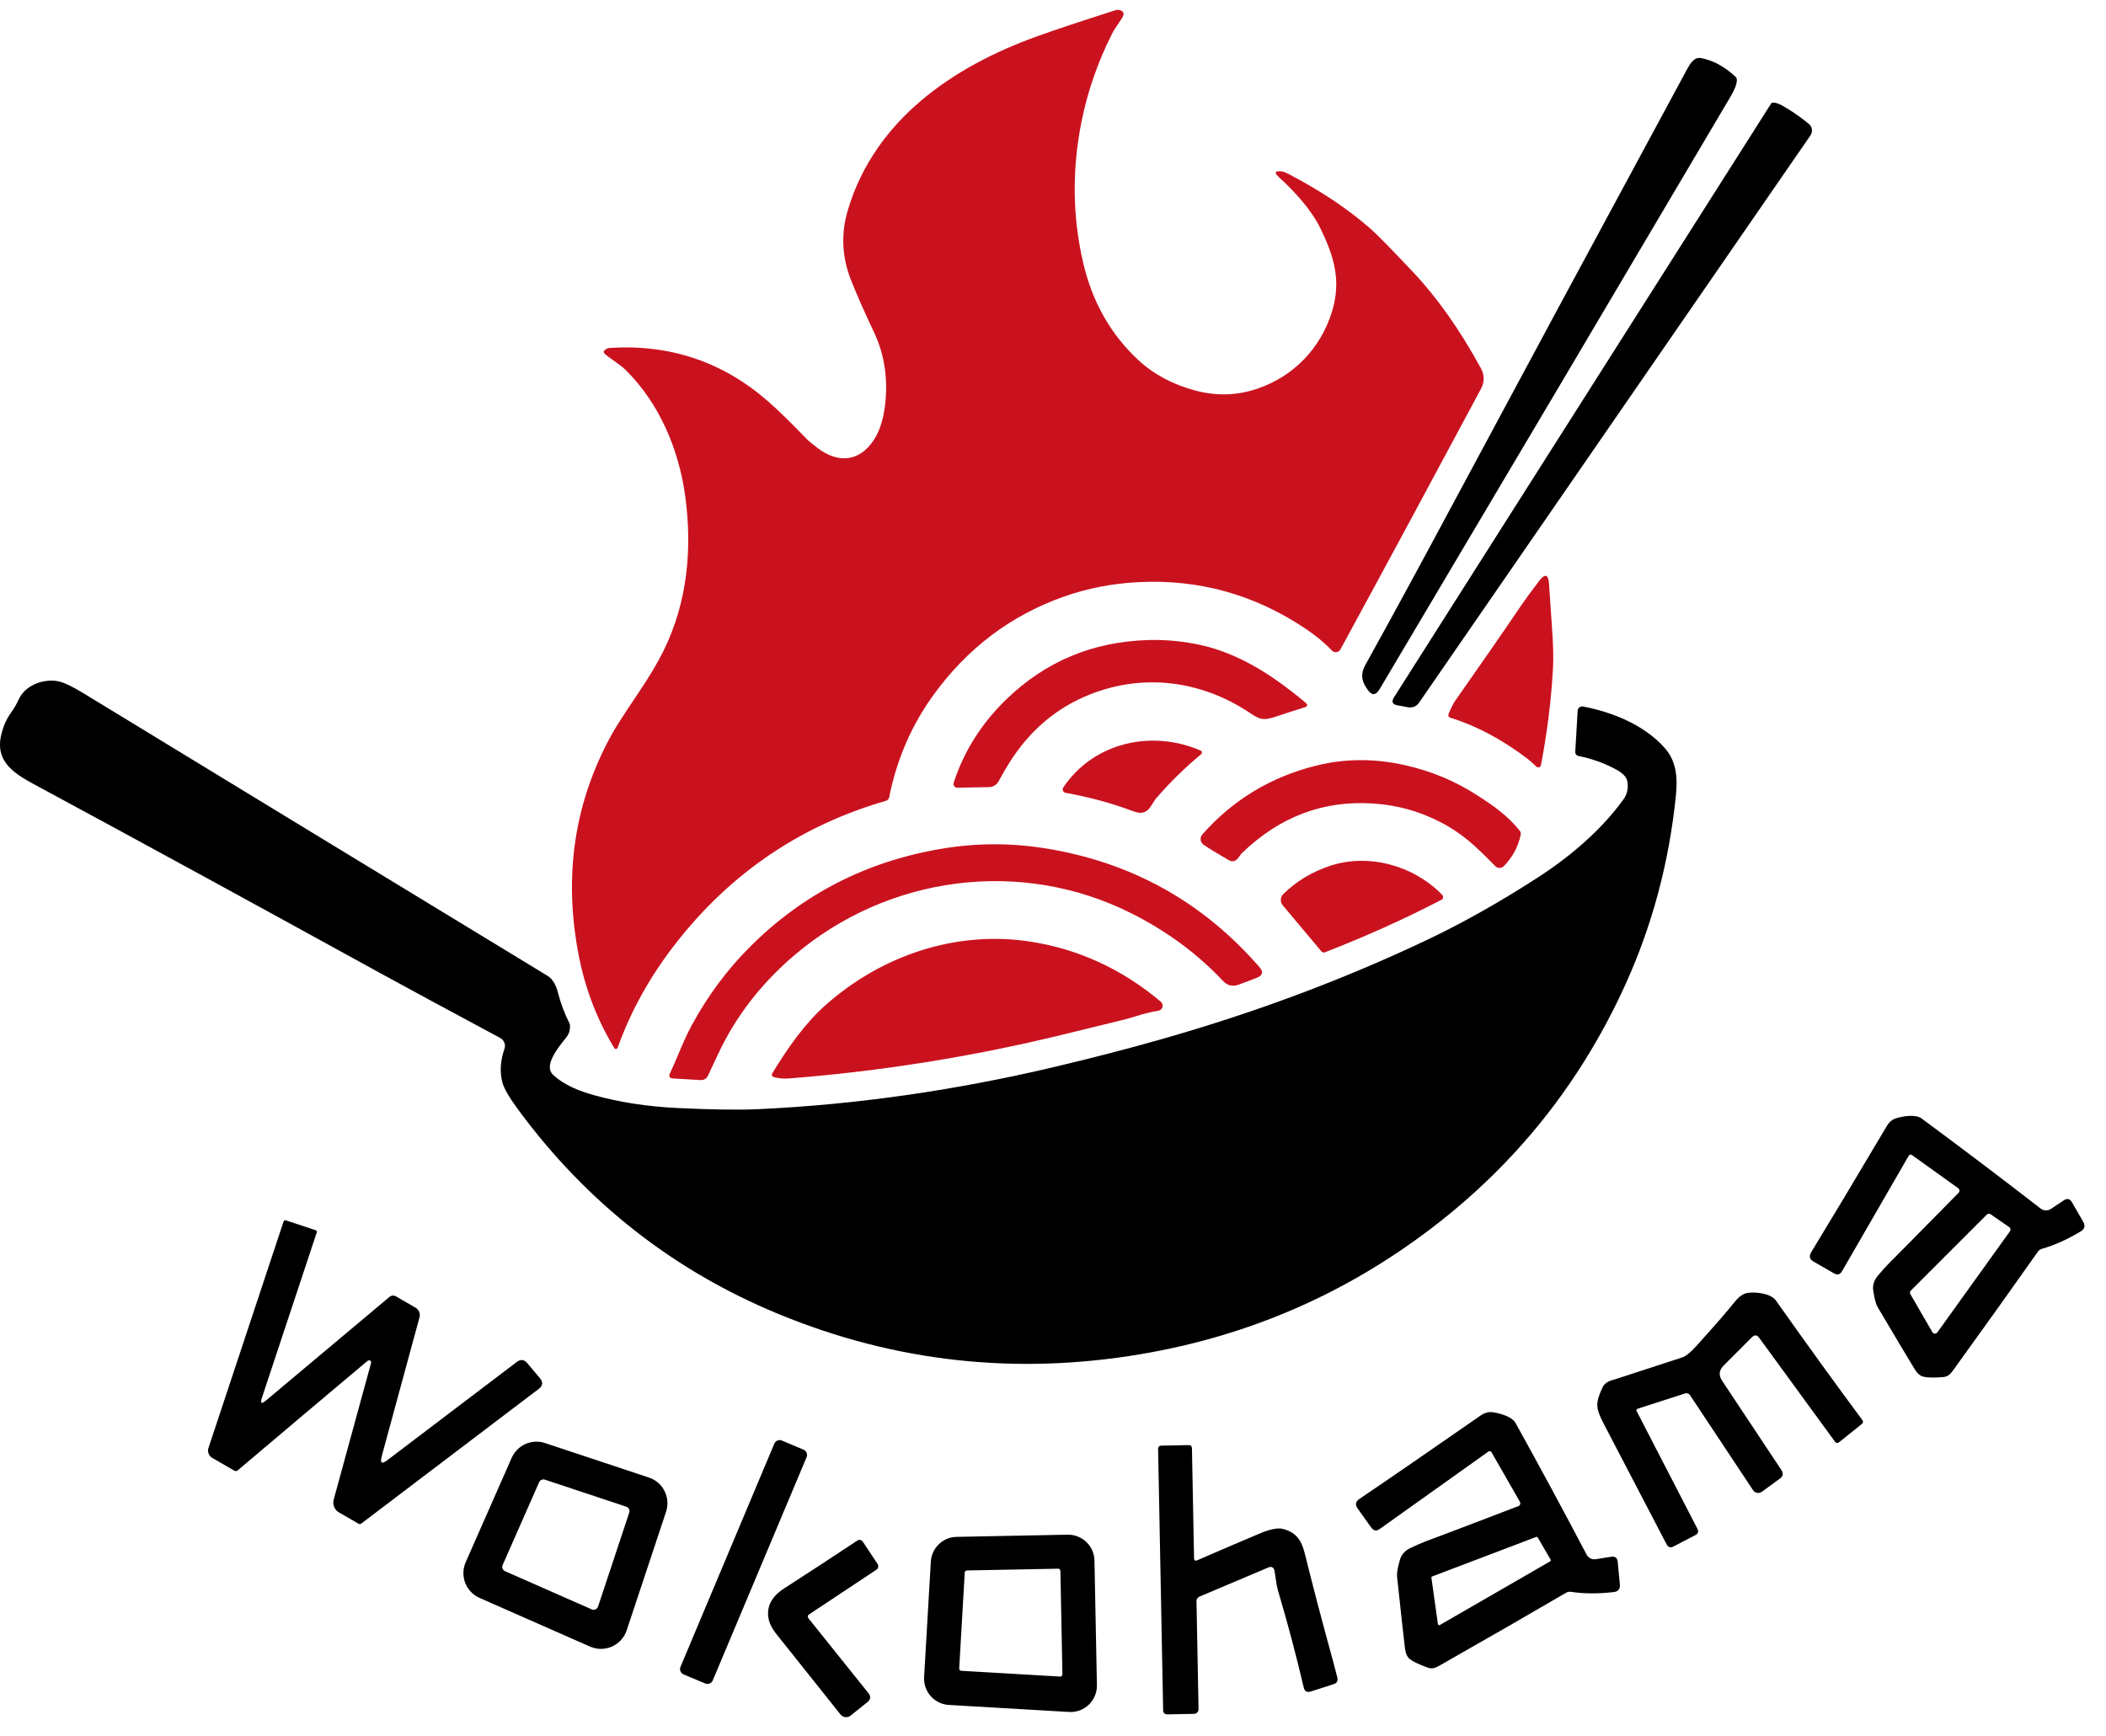
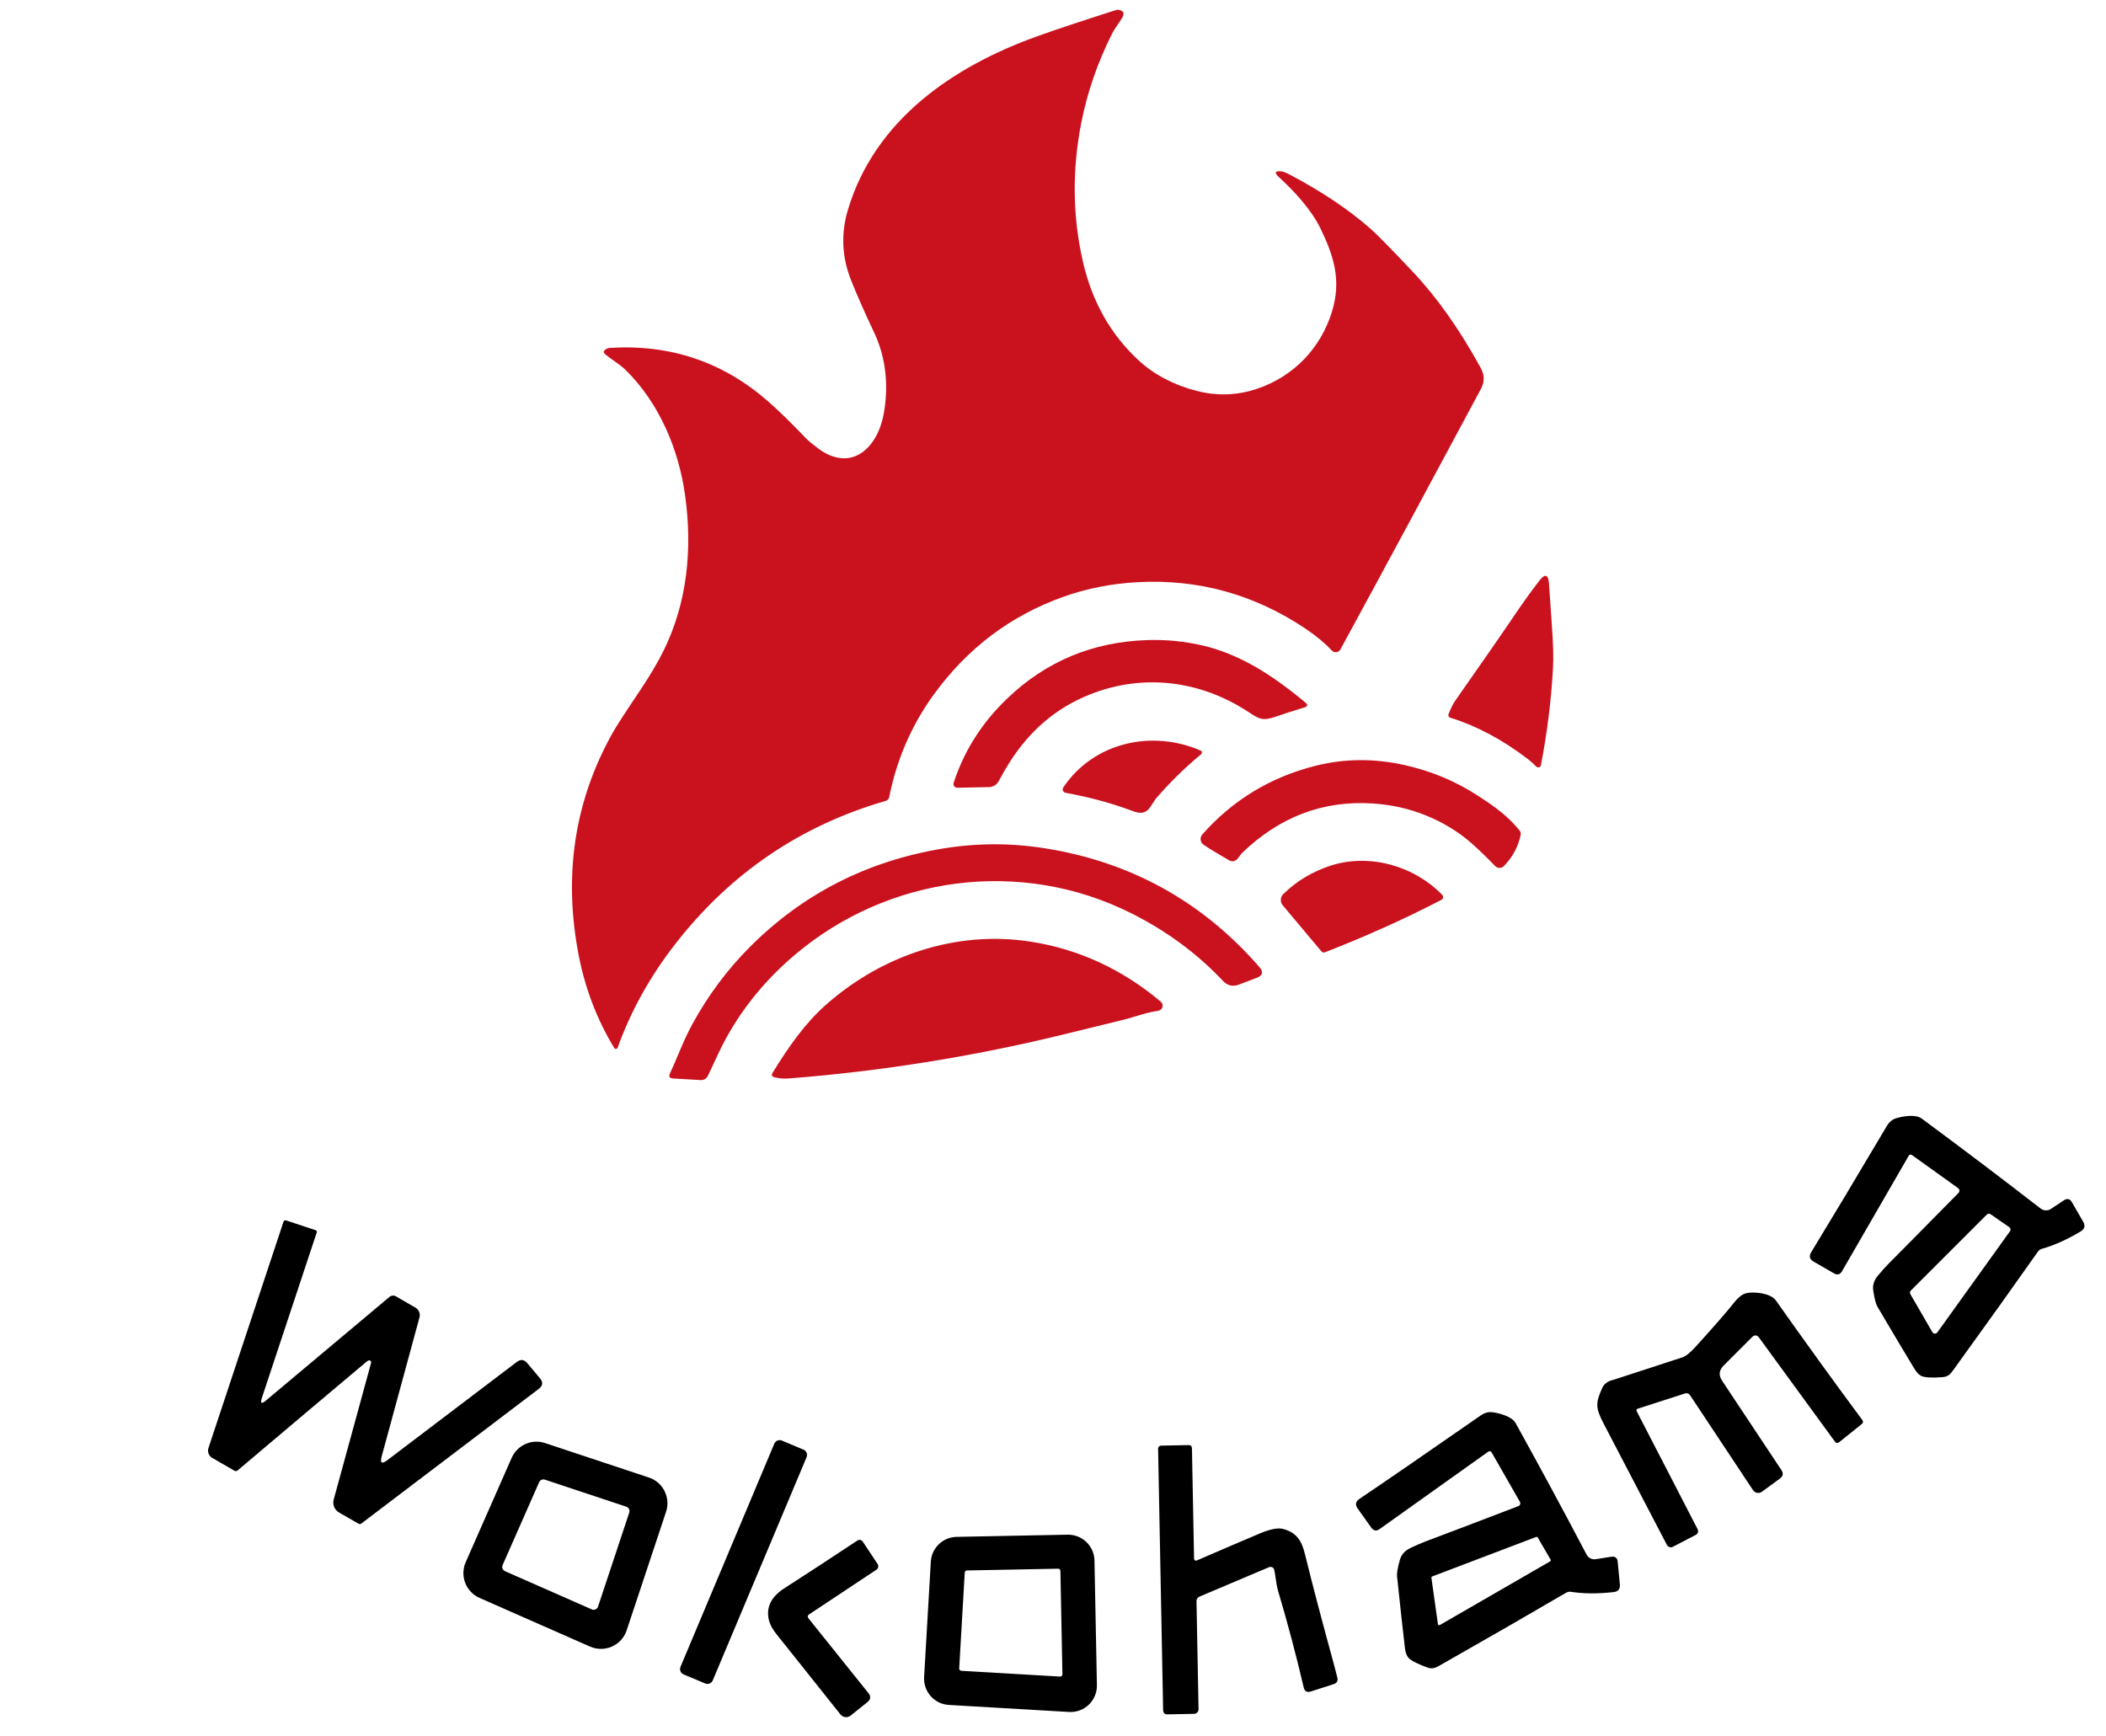
<svg xmlns="http://www.w3.org/2000/svg" width="74" height="61" viewBox="0 0 74 61" fill="none">
-   <path fill-rule="evenodd" clip-rule="evenodd" d="M50.774 18.225C53.304 13.507 56.145 8.232 59.297 2.401C59.403 2.204 59.511 2.087 59.621 2.049C59.661 2.035 59.707 2.031 59.754 2.039C60.181 2.113 60.59 2.332 60.98 2.696C60.995 2.71 61.007 2.726 61.016 2.745C61.024 2.764 61.028 2.784 61.029 2.804C61.031 2.944 60.959 3.137 60.814 3.383C57.187 9.528 53.075 16.472 48.478 24.215C48.34 24.447 48.197 24.45 48.048 24.226L47.995 24.146C47.831 23.898 47.821 23.645 47.965 23.386C48.828 21.828 49.765 20.108 50.774 18.225ZM48.982 24.505L62.235 3.636C62.242 3.625 62.258 3.616 62.279 3.611C62.301 3.606 62.327 3.605 62.355 3.608C62.44 3.618 62.562 3.67 62.72 3.765C63.031 3.95 63.311 4.148 63.562 4.358C63.619 4.406 63.657 4.473 63.666 4.547C63.676 4.621 63.658 4.696 63.616 4.757L49.869 24.684C49.771 24.827 49.636 24.883 49.464 24.852L49.107 24.787C48.925 24.755 48.884 24.661 48.982 24.505ZM13.324 34.177C14.213 34.665 15.63 35.431 17.574 36.474C17.642 36.51 17.694 36.569 17.721 36.641C17.749 36.712 17.75 36.791 17.724 36.862C17.581 37.272 17.557 37.663 17.652 38.037C17.705 38.244 17.893 38.567 18.216 39.006C20.625 42.269 23.675 44.661 27.366 46.181C31.45 47.863 35.694 48.331 40.096 47.585C43.879 46.944 47.286 45.465 50.317 43.147C53.295 40.873 55.561 38.019 57.118 34.587C58.058 32.512 58.648 30.306 58.886 27.968C58.95 27.342 58.918 26.759 58.485 26.274C57.772 25.474 56.653 25.023 55.624 24.828C55.602 24.823 55.579 24.824 55.557 24.829C55.535 24.834 55.514 24.844 55.497 24.858C55.479 24.872 55.464 24.89 55.453 24.91C55.443 24.93 55.437 24.952 55.435 24.975L55.351 26.423C55.349 26.456 55.359 26.488 55.38 26.515C55.4 26.541 55.429 26.559 55.462 26.566C55.928 26.657 56.371 26.817 56.792 27.044C57.025 27.171 57.155 27.31 57.181 27.461C57.222 27.698 57.177 27.907 57.045 28.09C56.286 29.148 55.192 30.087 54.054 30.824C52.704 31.698 51.394 32.437 50.124 33.038C47.205 34.423 44.102 35.583 40.815 36.518C39.616 36.859 38.358 37.185 37.041 37.496C33.513 38.329 30.036 38.823 26.61 38.979C25.946 39.009 25.008 38.995 23.795 38.937C22.745 38.886 21.772 38.736 20.876 38.487C20.383 38.349 19.825 38.143 19.426 37.76C19.108 37.454 19.584 36.852 19.827 36.544C19.846 36.52 19.864 36.498 19.88 36.478C19.953 36.385 19.996 36.306 20.008 36.241C20.036 36.104 20.037 36.011 20.011 35.961C19.839 35.624 19.706 35.274 19.613 34.91C19.547 34.65 19.442 34.414 19.235 34.289C13.797 30.982 8.36 27.671 2.925 24.357C2.528 24.115 2.231 23.976 2.034 23.939C1.522 23.844 0.887 24.077 0.658 24.578C0.583 24.744 0.49 24.904 0.378 25.058C0.227 25.268 0.116 25.52 0.045 25.815C-0.195 26.811 0.569 27.223 1.309 27.622C1.333 27.635 1.357 27.648 1.38 27.66C4.817 29.515 8.798 31.687 13.324 34.177Z" fill="black" />
  <path fill-rule="evenodd" clip-rule="evenodd" d="M21.54 12.655C21.692 12.762 21.86 12.88 21.985 13.003C23.17 14.172 23.852 15.797 24.075 17.422C24.331 19.283 24.156 21.163 23.315 22.87C23.109 23.287 22.82 23.772 22.448 24.326C21.966 25.043 21.659 25.517 21.528 25.75C20.191 28.136 19.791 30.735 20.329 33.545C20.556 34.73 20.974 35.824 21.583 36.829C21.589 36.84 21.599 36.849 21.61 36.854C21.621 36.86 21.634 36.862 21.647 36.861C21.659 36.86 21.671 36.855 21.681 36.847C21.691 36.839 21.699 36.829 21.703 36.817C22.166 35.525 22.845 34.304 23.742 33.155C25.672 30.68 28.133 29.01 31.126 28.143C31.156 28.134 31.182 28.118 31.203 28.095C31.224 28.073 31.238 28.045 31.244 28.015C31.511 26.68 32.033 25.477 32.811 24.407C33.997 22.774 35.517 21.629 37.371 20.97C38.196 20.676 39.068 20.506 39.987 20.458C42.121 20.346 44.085 20.893 45.878 22.096C46.247 22.345 46.554 22.599 46.798 22.86C46.818 22.882 46.843 22.899 46.871 22.909C46.899 22.919 46.929 22.923 46.958 22.919C46.988 22.915 47.016 22.904 47.041 22.888C47.065 22.871 47.085 22.849 47.099 22.822C48.69 19.897 50.335 16.846 52.036 13.668C52.168 13.425 52.166 13.18 52.031 12.933C51.295 11.586 50.498 10.457 49.638 9.546C48.89 8.753 48.398 8.251 48.16 8.041C47.389 7.363 46.446 6.73 45.33 6.142C45.191 6.069 45.094 6.029 45.036 6.023C44.796 5.997 44.764 6.065 44.939 6.226C45.465 6.709 46.072 7.354 46.4 8.032C46.872 9.007 47.141 9.862 46.799 10.963C46.399 12.247 45.456 13.221 44.193 13.655C43.477 13.901 42.75 13.924 42.009 13.726C41.211 13.514 40.541 13.156 40 12.655C39.022 11.748 38.374 10.599 38.054 9.208C37.686 7.605 37.667 5.97 37.996 4.303C38.207 3.237 38.566 2.199 39.073 1.189C39.133 1.07 39.209 0.959 39.285 0.847L39.285 0.847C39.335 0.773 39.385 0.7 39.431 0.623C39.523 0.473 39.484 0.381 39.313 0.348C39.28 0.341 39.245 0.343 39.213 0.353C38.029 0.731 37.104 1.039 36.437 1.278C33.477 2.341 30.741 4.216 29.795 7.369C29.542 8.211 29.581 9.042 29.91 9.863C30.114 10.375 30.381 10.978 30.71 11.674C31.084 12.468 31.212 13.335 31.094 14.277C31.032 14.764 30.902 15.16 30.703 15.463C30.198 16.233 29.448 16.284 28.751 15.761C28.544 15.605 28.404 15.49 28.332 15.414C27.802 14.86 27.355 14.425 26.993 14.108C25.407 12.717 23.549 12.091 21.421 12.227C21.35 12.232 21.283 12.265 21.234 12.32C21.199 12.358 21.212 12.404 21.276 12.459C21.345 12.518 21.439 12.584 21.54 12.655ZM50.96 25.221C51.871 25.502 52.777 25.983 53.676 26.666C53.749 26.721 53.85 26.812 53.982 26.938C53.994 26.951 54.01 26.96 54.027 26.964C54.045 26.968 54.063 26.967 54.08 26.962C54.097 26.956 54.112 26.947 54.124 26.933C54.135 26.92 54.143 26.904 54.146 26.886C54.364 25.748 54.505 24.619 54.568 23.499C54.59 23.127 54.577 22.632 54.531 22.013C54.508 21.712 54.475 21.217 54.43 20.526C54.408 20.178 54.291 20.142 54.078 20.419C53.808 20.773 53.591 21.07 53.427 21.311C52.764 22.288 51.996 23.396 51.125 24.636C51.06 24.729 50.985 24.881 50.898 25.091C50.893 25.104 50.891 25.117 50.891 25.131C50.891 25.145 50.895 25.158 50.9 25.17C50.906 25.183 50.914 25.193 50.925 25.202C50.935 25.211 50.947 25.218 50.96 25.221ZM45.87 24.689C45.962 24.767 45.951 24.824 45.835 24.86C45.491 24.964 45.157 25.072 44.834 25.182C44.361 25.346 44.243 25.268 43.872 25.023C42.173 23.905 40.166 23.663 38.299 24.403C37.121 24.87 36.174 25.674 35.458 26.817C35.358 26.976 35.234 27.189 35.087 27.458C35.054 27.518 35.006 27.569 34.947 27.604C34.888 27.64 34.821 27.659 34.752 27.66L33.638 27.682C33.617 27.682 33.596 27.678 33.577 27.669C33.558 27.66 33.542 27.646 33.529 27.629C33.516 27.613 33.508 27.593 33.505 27.572C33.501 27.552 33.503 27.53 33.509 27.51C33.873 26.389 34.5 25.401 35.392 24.546C36.756 23.238 38.4 22.553 40.325 22.493C40.969 22.472 41.614 22.536 42.26 22.684C42.84 22.817 43.435 23.055 44.045 23.396C44.602 23.707 45.211 24.139 45.87 24.689ZM40.123 28.561C40.247 28.543 40.347 28.473 40.425 28.352C40.538 28.176 40.597 28.085 40.602 28.08C41.094 27.508 41.629 26.982 42.208 26.502C42.217 26.494 42.225 26.483 42.229 26.471C42.234 26.46 42.235 26.447 42.233 26.435C42.232 26.422 42.227 26.411 42.219 26.401C42.212 26.391 42.202 26.383 42.19 26.378C40.483 25.633 38.432 26.08 37.361 27.672C37.35 27.689 37.343 27.709 37.341 27.729C37.339 27.749 37.342 27.769 37.35 27.788C37.358 27.807 37.371 27.823 37.387 27.836C37.403 27.849 37.422 27.858 37.442 27.861C38.259 28.007 39.04 28.218 39.786 28.496C39.931 28.551 40.043 28.572 40.123 28.561ZM43.509 30.148C43.426 30.262 43.311 30.303 43.182 30.23C42.766 29.989 42.469 29.808 42.292 29.686C42.263 29.666 42.239 29.641 42.222 29.611C42.204 29.582 42.192 29.549 42.188 29.515C42.184 29.48 42.187 29.445 42.197 29.412C42.208 29.379 42.225 29.349 42.248 29.323C43.318 28.111 44.648 27.306 46.236 26.908C47.244 26.656 48.277 26.647 49.337 26.882C50.277 27.09 51.136 27.447 51.914 27.952C52.523 28.346 52.973 28.666 53.396 29.186C53.413 29.207 53.425 29.232 53.432 29.258C53.438 29.284 53.439 29.312 53.433 29.339C53.347 29.754 53.15 30.12 52.843 30.436C52.823 30.456 52.8 30.472 52.774 30.483C52.748 30.494 52.72 30.5 52.692 30.5C52.663 30.5 52.635 30.495 52.609 30.484C52.583 30.473 52.56 30.457 52.54 30.437C52.202 30.091 51.922 29.821 51.699 29.627C51.234 29.22 50.693 28.892 50.074 28.644C49.504 28.415 48.894 28.279 48.243 28.236C46.491 28.12 44.952 28.705 43.627 29.991C43.621 29.997 43.582 30.049 43.509 30.148ZM27.893 33.585C31.191 30.768 35.872 30.141 39.759 32.098C40.998 32.72 42.069 33.511 42.972 34.47C43.13 34.638 43.318 34.681 43.534 34.6L44.157 34.363C44.37 34.282 44.402 34.155 44.252 33.983C42.249 31.681 39.737 30.291 36.716 29.81C35.505 29.617 34.295 29.623 33.086 29.826C30.447 30.27 28.201 31.421 26.348 33.278C25.552 34.075 24.875 34.985 24.318 36.007C24.13 36.35 23.978 36.71 23.827 37.067L23.827 37.067C23.734 37.286 23.642 37.503 23.542 37.716C23.489 37.831 23.525 37.892 23.652 37.899L24.623 37.956C24.674 37.959 24.724 37.947 24.769 37.921C24.813 37.895 24.848 37.857 24.871 37.811C24.948 37.651 25.07 37.392 25.237 37.033C25.858 35.697 26.784 34.531 27.893 33.585ZM50.649 31.621C49.36 32.291 47.997 32.905 46.558 33.464C46.507 33.484 46.464 33.473 46.43 33.431L45.073 31.814C45.026 31.758 45.001 31.685 45.005 31.612C45.009 31.538 45.04 31.469 45.093 31.418C45.555 30.964 46.109 30.632 46.752 30.421C48.107 29.979 49.684 30.421 50.677 31.448C50.689 31.461 50.698 31.476 50.703 31.492C50.708 31.508 50.709 31.526 50.706 31.542C50.703 31.559 50.697 31.575 50.687 31.589C50.677 31.602 50.664 31.613 50.649 31.621ZM29.02 35.31C28.279 35.965 27.693 36.81 27.148 37.698C27.098 37.779 27.119 37.832 27.211 37.856C27.372 37.898 27.543 37.912 27.726 37.898C30.961 37.644 34.155 37.134 37.309 36.367C38.529 36.07 39.262 35.891 39.509 35.828C39.612 35.802 39.73 35.767 39.856 35.728C40.118 35.65 40.416 35.56 40.698 35.519C40.733 35.514 40.765 35.499 40.792 35.476C40.818 35.453 40.837 35.423 40.847 35.39C40.856 35.356 40.856 35.321 40.846 35.287C40.836 35.254 40.816 35.224 40.789 35.202C39.426 34.055 37.896 33.351 36.2 33.089C33.599 32.687 30.983 33.573 29.02 35.31Z" fill="#CA121F" />
  <path fill-rule="evenodd" clip-rule="evenodd" d="M67.18 40.589C67.171 40.583 67.161 40.578 67.151 40.576C67.141 40.574 67.13 40.574 67.119 40.576C67.109 40.578 67.099 40.583 67.09 40.589C67.081 40.596 67.074 40.604 67.069 40.613L64.726 44.67C64.656 44.791 64.561 44.816 64.439 44.746L63.724 44.334C63.585 44.253 63.557 44.143 63.641 44.006C64.291 42.94 65.176 41.463 66.296 39.574C66.38 39.431 66.489 39.339 66.62 39.299C66.861 39.225 67.304 39.145 67.525 39.308C68.97 40.377 70.363 41.431 71.703 42.469C71.754 42.509 71.817 42.532 71.882 42.534C71.947 42.537 72.011 42.519 72.065 42.483L72.519 42.181C72.638 42.103 72.732 42.125 72.803 42.248L73.199 42.935C73.281 43.077 73.251 43.189 73.112 43.273C72.637 43.559 72.182 43.763 71.747 43.885C71.692 43.901 71.643 43.935 71.609 43.982C70.774 45.169 69.788 46.55 68.649 48.125C68.538 48.279 68.463 48.378 68.265 48.394C67.948 48.419 67.719 48.413 67.578 48.378C67.467 48.349 67.365 48.259 67.273 48.108C66.995 47.651 66.561 46.924 65.972 45.926C65.915 45.831 65.865 45.641 65.822 45.357C65.793 45.172 65.845 44.998 65.978 44.836C66.137 44.646 66.267 44.501 66.368 44.4C66.785 43.983 67.602 43.156 68.819 41.919C68.83 41.908 68.838 41.895 68.844 41.88C68.849 41.865 68.851 41.85 68.85 41.834C68.849 41.819 68.844 41.804 68.836 41.79C68.829 41.776 68.818 41.765 68.806 41.755L67.18 40.589ZM69.944 42.67C69.924 42.657 69.9 42.65 69.876 42.653C69.852 42.655 69.829 42.665 69.812 42.682L67.142 45.352C67.126 45.368 67.116 45.389 67.113 45.412C67.11 45.435 67.115 45.458 67.126 45.478L67.899 46.815C67.908 46.83 67.92 46.842 67.935 46.851C67.95 46.86 67.966 46.865 67.984 46.866C68.001 46.867 68.018 46.864 68.034 46.856C68.049 46.849 68.063 46.838 68.073 46.824L70.625 43.269C70.633 43.258 70.639 43.245 70.642 43.231C70.645 43.218 70.645 43.204 70.643 43.19C70.641 43.176 70.636 43.163 70.628 43.151C70.621 43.14 70.611 43.13 70.599 43.122L69.944 42.67ZM13.614 51.31L18.158 47.862C18.295 47.758 18.418 47.772 18.528 47.904L18.971 48.431C19.09 48.572 19.076 48.699 18.928 48.81L12.695 53.54C12.663 53.563 12.631 53.565 12.597 53.545L11.91 53.149C11.834 53.105 11.774 53.037 11.741 52.955C11.707 52.874 11.702 52.784 11.725 52.699L13.04 47.893C13.043 47.884 13.043 47.874 13.042 47.865C13.041 47.856 13.037 47.847 13.032 47.838C13.027 47.83 13.02 47.823 13.012 47.817C13.004 47.811 12.995 47.807 12.985 47.804C12.96 47.798 12.921 47.817 12.869 47.861C11.657 48.879 10.151 50.149 8.349 51.673C8.334 51.686 8.315 51.694 8.295 51.696C8.275 51.698 8.256 51.693 8.238 51.684L7.456 51.231C7.398 51.197 7.352 51.144 7.329 51.081C7.305 51.018 7.303 50.948 7.325 50.884L9.963 42.929C9.969 42.912 9.982 42.898 9.998 42.89C10.014 42.882 10.032 42.88 10.049 42.886L11.093 43.231C11.108 43.237 11.12 43.248 11.127 43.263C11.134 43.277 11.135 43.294 11.13 43.309L9.203 49.12C9.137 49.319 9.184 49.351 9.346 49.216L13.688 45.573C13.719 45.547 13.756 45.532 13.796 45.528C13.835 45.525 13.875 45.533 13.909 45.553L14.598 45.952C14.656 45.985 14.702 46.037 14.728 46.099C14.753 46.161 14.758 46.23 14.74 46.295L13.413 51.175C13.347 51.416 13.414 51.462 13.614 51.31ZM59.64 53.717L57.51 49.593C57.488 49.549 57.5 49.519 57.547 49.504L59.212 48.967C59.243 48.957 59.276 48.957 59.307 48.968C59.338 48.979 59.364 48.999 59.382 49.026L61.598 52.367C61.615 52.391 61.636 52.412 61.66 52.428C61.685 52.445 61.713 52.456 61.742 52.461C61.77 52.466 61.8 52.465 61.829 52.459C61.857 52.453 61.884 52.44 61.908 52.423L62.539 51.962C62.654 51.879 62.672 51.778 62.594 51.659L60.511 48.521C60.383 48.329 60.401 48.151 60.564 47.988L61.557 46.994C61.651 46.9 61.737 46.907 61.815 47.014L64.472 50.656C64.516 50.718 64.568 50.725 64.627 50.678L65.416 50.045C65.469 50.002 65.476 49.953 65.436 49.898C64.511 48.654 63.5 47.256 62.403 45.704C62.213 45.435 61.64 45.391 61.384 45.439C61.241 45.465 61.094 45.573 60.943 45.763C60.684 46.089 60.236 46.604 59.599 47.307C59.398 47.529 59.237 47.659 59.118 47.699C57.525 48.219 56.724 48.48 56.716 48.482C56.506 48.527 56.368 48.623 56.302 48.77C56.062 49.299 56.058 49.471 56.349 50.029C57.082 51.438 57.823 52.858 58.571 54.29C58.59 54.327 58.623 54.354 58.662 54.367C58.701 54.379 58.744 54.376 58.78 54.357L59.565 53.95C59.669 53.897 59.694 53.819 59.64 53.717ZM52.409 51.035C52.404 51.026 52.397 51.018 52.389 51.012C52.38 51.005 52.37 51.001 52.36 50.999C52.349 50.996 52.338 50.996 52.328 50.998C52.317 51.001 52.307 51.005 52.298 51.011L48.477 53.733C48.363 53.814 48.266 53.798 48.184 53.683L47.704 53.01C47.611 52.878 47.631 52.767 47.764 52.676C48.8 51.976 50.221 50.998 52.026 49.743C52.163 49.648 52.3 49.61 52.436 49.627C52.687 49.661 53.125 49.772 53.257 50.013C54.129 51.587 54.959 53.127 55.749 54.63C55.779 54.688 55.827 54.735 55.885 54.764C55.943 54.793 56.009 54.803 56.073 54.792L56.611 54.707C56.752 54.685 56.83 54.745 56.843 54.886L56.918 55.678C56.933 55.839 56.86 55.93 56.698 55.948C56.147 56.011 55.647 56.008 55.2 55.939C55.143 55.93 55.085 55.94 55.035 55.968C53.78 56.703 52.307 57.551 50.615 58.512C50.449 58.606 50.339 58.666 50.153 58.598C49.853 58.489 49.647 58.389 49.532 58.298C49.444 58.225 49.389 58.101 49.367 57.925C49.304 57.393 49.211 56.55 49.089 55.397C49.077 55.286 49.111 55.092 49.189 54.815C49.24 54.634 49.36 54.497 49.548 54.405C49.773 54.298 49.952 54.22 50.086 54.17C50.639 53.963 51.727 53.55 53.35 52.929C53.364 52.924 53.377 52.915 53.388 52.904C53.399 52.893 53.408 52.88 53.413 52.865C53.418 52.85 53.42 52.835 53.419 52.819C53.418 52.804 53.413 52.789 53.406 52.775L52.409 51.035ZM54.034 54.03C54.029 54.021 54.02 54.014 54.01 54.01C54 54.007 53.989 54.007 53.979 54.01L50.325 55.399C50.316 55.403 50.308 55.41 50.303 55.419C50.297 55.428 50.295 55.438 50.297 55.449L50.525 57.072C50.526 57.08 50.529 57.087 50.533 57.093C50.537 57.099 50.543 57.104 50.55 57.107C50.557 57.111 50.564 57.112 50.572 57.112C50.579 57.112 50.587 57.109 50.593 57.106L54.468 54.869C54.478 54.863 54.486 54.853 54.489 54.841C54.492 54.83 54.49 54.818 54.484 54.807L54.034 54.03ZM27.473 50.623L28.234 50.943C28.337 50.986 28.385 51.105 28.342 51.208L25.045 59.051C25.001 59.154 24.883 59.203 24.78 59.16L24.019 58.84C23.916 58.797 23.868 58.678 23.911 58.575L27.208 50.732C27.251 50.629 27.37 50.58 27.473 50.623ZM19.151 50.711L22.8 51.922C22.919 51.961 23.029 52.024 23.123 52.105C23.218 52.187 23.295 52.287 23.351 52.399C23.407 52.511 23.441 52.633 23.45 52.757C23.459 52.882 23.443 53.007 23.404 53.126L22.02 57.292C21.979 57.418 21.911 57.533 21.822 57.632C21.733 57.73 21.624 57.808 21.503 57.862C21.382 57.916 21.251 57.944 21.118 57.944C20.986 57.945 20.855 57.917 20.733 57.864L16.851 56.153C16.737 56.103 16.633 56.03 16.547 55.94C16.46 55.849 16.392 55.743 16.347 55.626C16.302 55.51 16.28 55.385 16.283 55.26C16.286 55.135 16.313 55.011 16.364 54.897L17.979 51.231C18.075 51.014 18.248 50.84 18.465 50.744C18.681 50.648 18.926 50.636 19.151 50.711ZM17.662 54.996C17.653 55.016 17.648 55.037 17.647 55.059C17.647 55.081 17.651 55.102 17.658 55.123C17.666 55.143 17.678 55.162 17.693 55.177C17.708 55.193 17.726 55.206 17.746 55.214L20.791 56.555C20.812 56.565 20.834 56.569 20.857 56.57C20.88 56.57 20.903 56.565 20.924 56.556C20.945 56.547 20.964 56.533 20.98 56.516C20.995 56.499 21.007 56.479 21.014 56.457L22.11 53.156C22.117 53.135 22.12 53.113 22.118 53.092C22.117 53.07 22.111 53.049 22.101 53.029C22.091 53.01 22.078 52.993 22.062 52.978C22.045 52.964 22.026 52.953 22.006 52.947L19.146 51.997C19.107 51.984 19.065 51.986 19.027 52.003C18.99 52.019 18.96 52.049 18.944 52.087L17.662 54.996ZM41.966 54.809C41.96 54.8 41.957 54.789 41.957 54.778L41.882 50.897C41.881 50.821 41.842 50.782 41.764 50.783L40.793 50.802C40.766 50.803 40.74 50.814 40.722 50.834C40.703 50.853 40.692 50.88 40.693 50.907L40.87 60.091C40.871 60.196 40.925 60.247 41.029 60.245L41.959 60.227C41.979 60.226 42 60.222 42.019 60.214C42.038 60.205 42.055 60.193 42.069 60.178C42.084 60.163 42.095 60.146 42.103 60.127C42.111 60.107 42.114 60.087 42.114 60.066L42.042 56.269C42.041 56.234 42.05 56.201 42.069 56.172C42.088 56.144 42.114 56.121 42.146 56.108L44.589 55.074C44.608 55.066 44.628 55.062 44.648 55.063C44.668 55.063 44.687 55.069 44.705 55.078C44.723 55.087 44.739 55.1 44.751 55.116C44.763 55.132 44.771 55.151 44.775 55.17C44.793 55.252 44.806 55.344 44.82 55.44C44.843 55.6 44.868 55.771 44.915 55.928C45.244 57.033 45.542 58.156 45.809 59.298C45.842 59.438 45.926 59.485 46.063 59.44L46.862 59.183C46.977 59.146 47.02 59.068 46.991 58.951C46.955 58.806 46.909 58.63 46.853 58.422C46.435 56.898 46.102 55.631 45.855 54.621C45.734 54.124 45.547 53.852 45.082 53.729C44.902 53.681 44.628 53.736 44.26 53.891C43.52 54.204 42.784 54.52 42.051 54.838C42.041 54.842 42.03 54.844 42.019 54.843C42.008 54.842 41.997 54.839 41.988 54.833C41.979 54.827 41.971 54.819 41.966 54.809ZM33.612 54.008L37.514 53.931C37.636 53.929 37.757 53.95 37.87 53.995C37.983 54.039 38.086 54.105 38.174 54.19C38.261 54.274 38.332 54.375 38.38 54.486C38.429 54.598 38.455 54.718 38.457 54.839L38.543 59.218C38.546 59.346 38.522 59.472 38.473 59.59C38.424 59.708 38.352 59.815 38.26 59.904C38.168 59.992 38.059 60.061 37.939 60.105C37.819 60.149 37.691 60.168 37.564 60.161L33.342 59.914C33.221 59.907 33.102 59.877 32.992 59.824C32.883 59.771 32.785 59.697 32.704 59.606C32.623 59.515 32.561 59.409 32.521 59.294C32.481 59.18 32.464 59.058 32.471 58.937L32.707 54.878C32.721 54.646 32.822 54.427 32.989 54.266C33.157 54.104 33.38 54.012 33.612 54.008ZM33.977 55.188C33.957 55.188 33.938 55.196 33.923 55.21C33.909 55.224 33.9 55.242 33.899 55.263L33.704 58.631C33.703 58.642 33.705 58.652 33.708 58.662C33.712 58.672 33.717 58.681 33.724 58.688C33.731 58.696 33.739 58.702 33.749 58.707C33.758 58.711 33.768 58.714 33.779 58.714L37.246 58.917C37.257 58.917 37.268 58.916 37.279 58.912C37.289 58.908 37.298 58.903 37.306 58.895C37.314 58.887 37.321 58.878 37.325 58.868C37.329 58.858 37.331 58.847 37.331 58.836L37.26 55.204C37.26 55.193 37.258 55.183 37.253 55.173C37.249 55.164 37.243 55.155 37.236 55.148C37.228 55.141 37.219 55.135 37.21 55.131C37.2 55.128 37.19 55.126 37.179 55.126L33.977 55.188ZM28.396 56.764C28.402 56.754 28.41 56.745 28.42 56.739L30.794 55.163C30.81 55.153 30.824 55.139 30.835 55.123C30.846 55.107 30.854 55.089 30.858 55.069C30.861 55.05 30.861 55.03 30.858 55.011C30.854 54.992 30.846 54.974 30.835 54.957L30.326 54.191C30.269 54.104 30.197 54.09 30.111 54.147C29.287 54.694 28.436 55.251 27.555 55.818C27.126 56.094 26.941 56.434 26.998 56.836C27.04 57.131 27.213 57.344 27.415 57.593C27.44 57.623 27.464 57.653 27.489 57.684C28.18 58.549 28.861 59.403 29.532 60.248C29.553 60.274 29.578 60.296 29.608 60.312C29.637 60.328 29.669 60.339 29.702 60.342C29.735 60.346 29.769 60.343 29.801 60.334C29.833 60.325 29.863 60.309 29.89 60.288L30.476 59.818C30.596 59.722 30.608 59.614 30.512 59.495L28.401 56.862C28.394 56.853 28.389 56.842 28.386 56.831C28.383 56.819 28.382 56.808 28.384 56.796C28.386 56.785 28.39 56.773 28.396 56.764Z" fill="black" />
</svg>